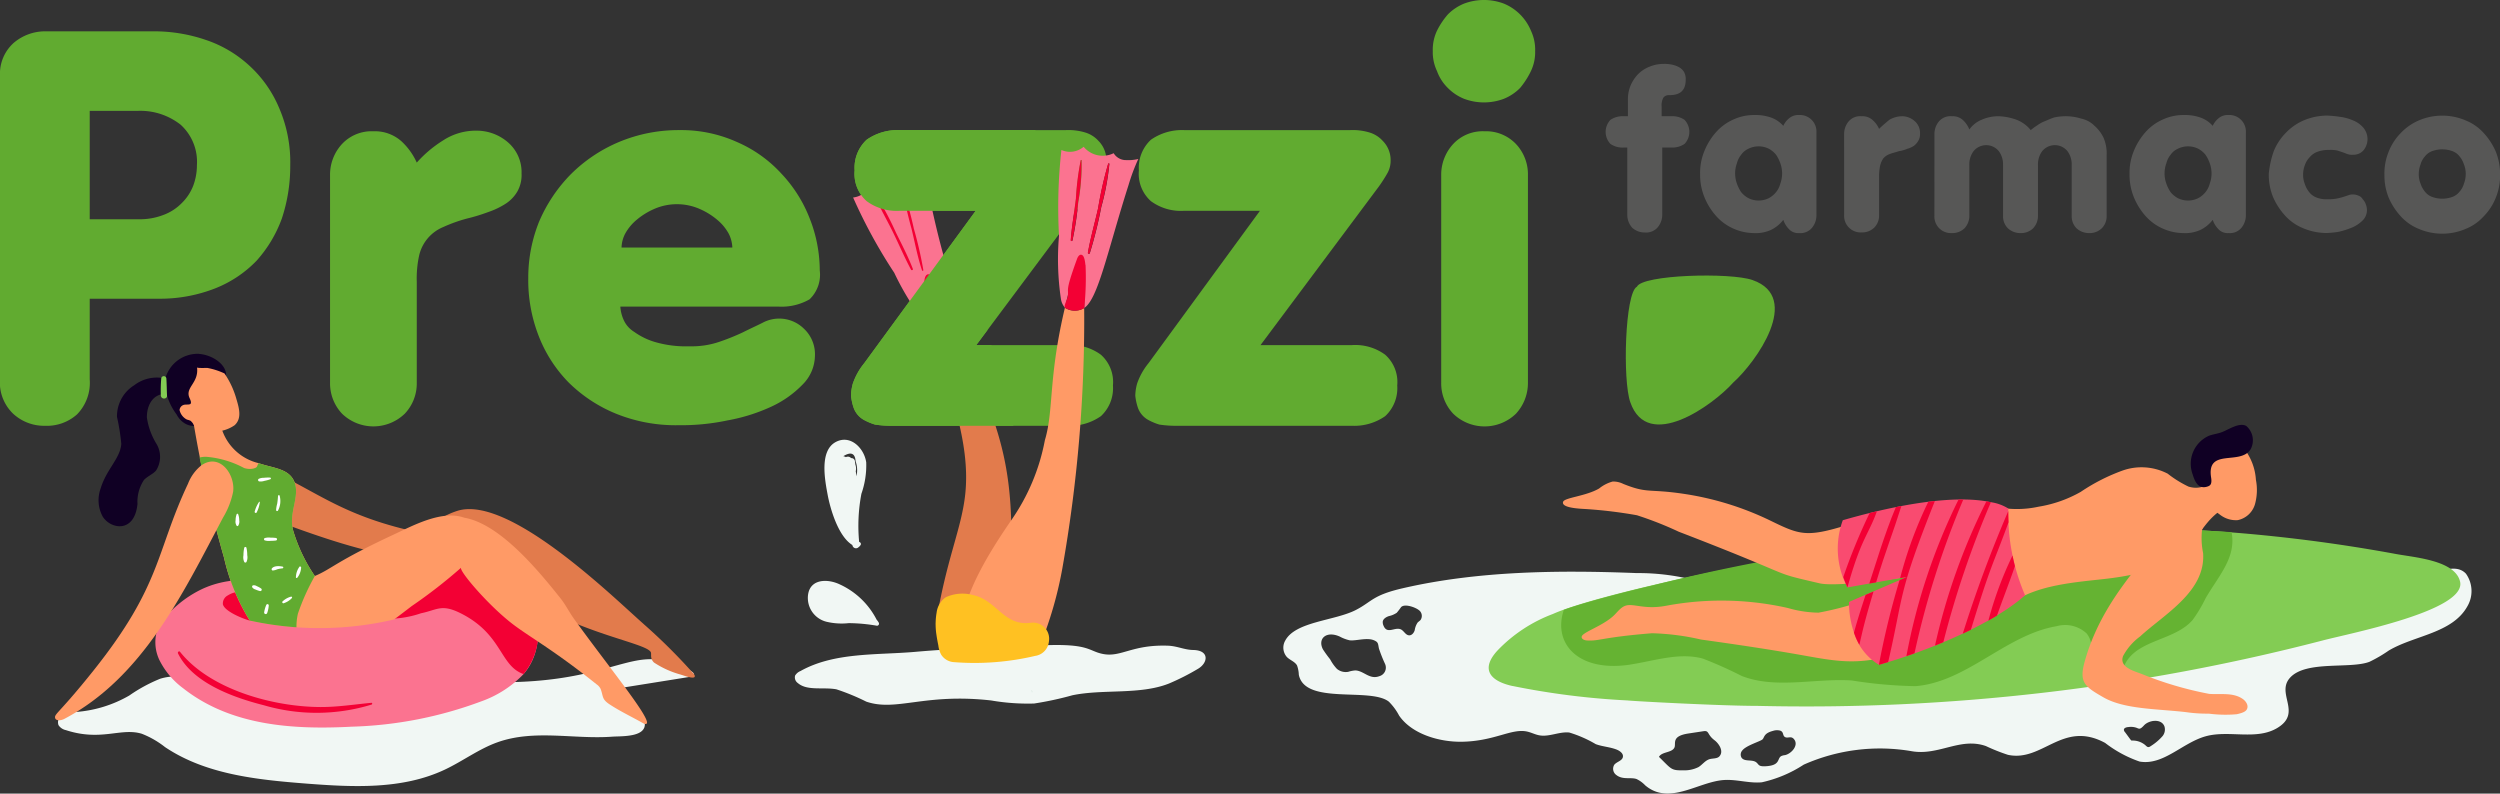
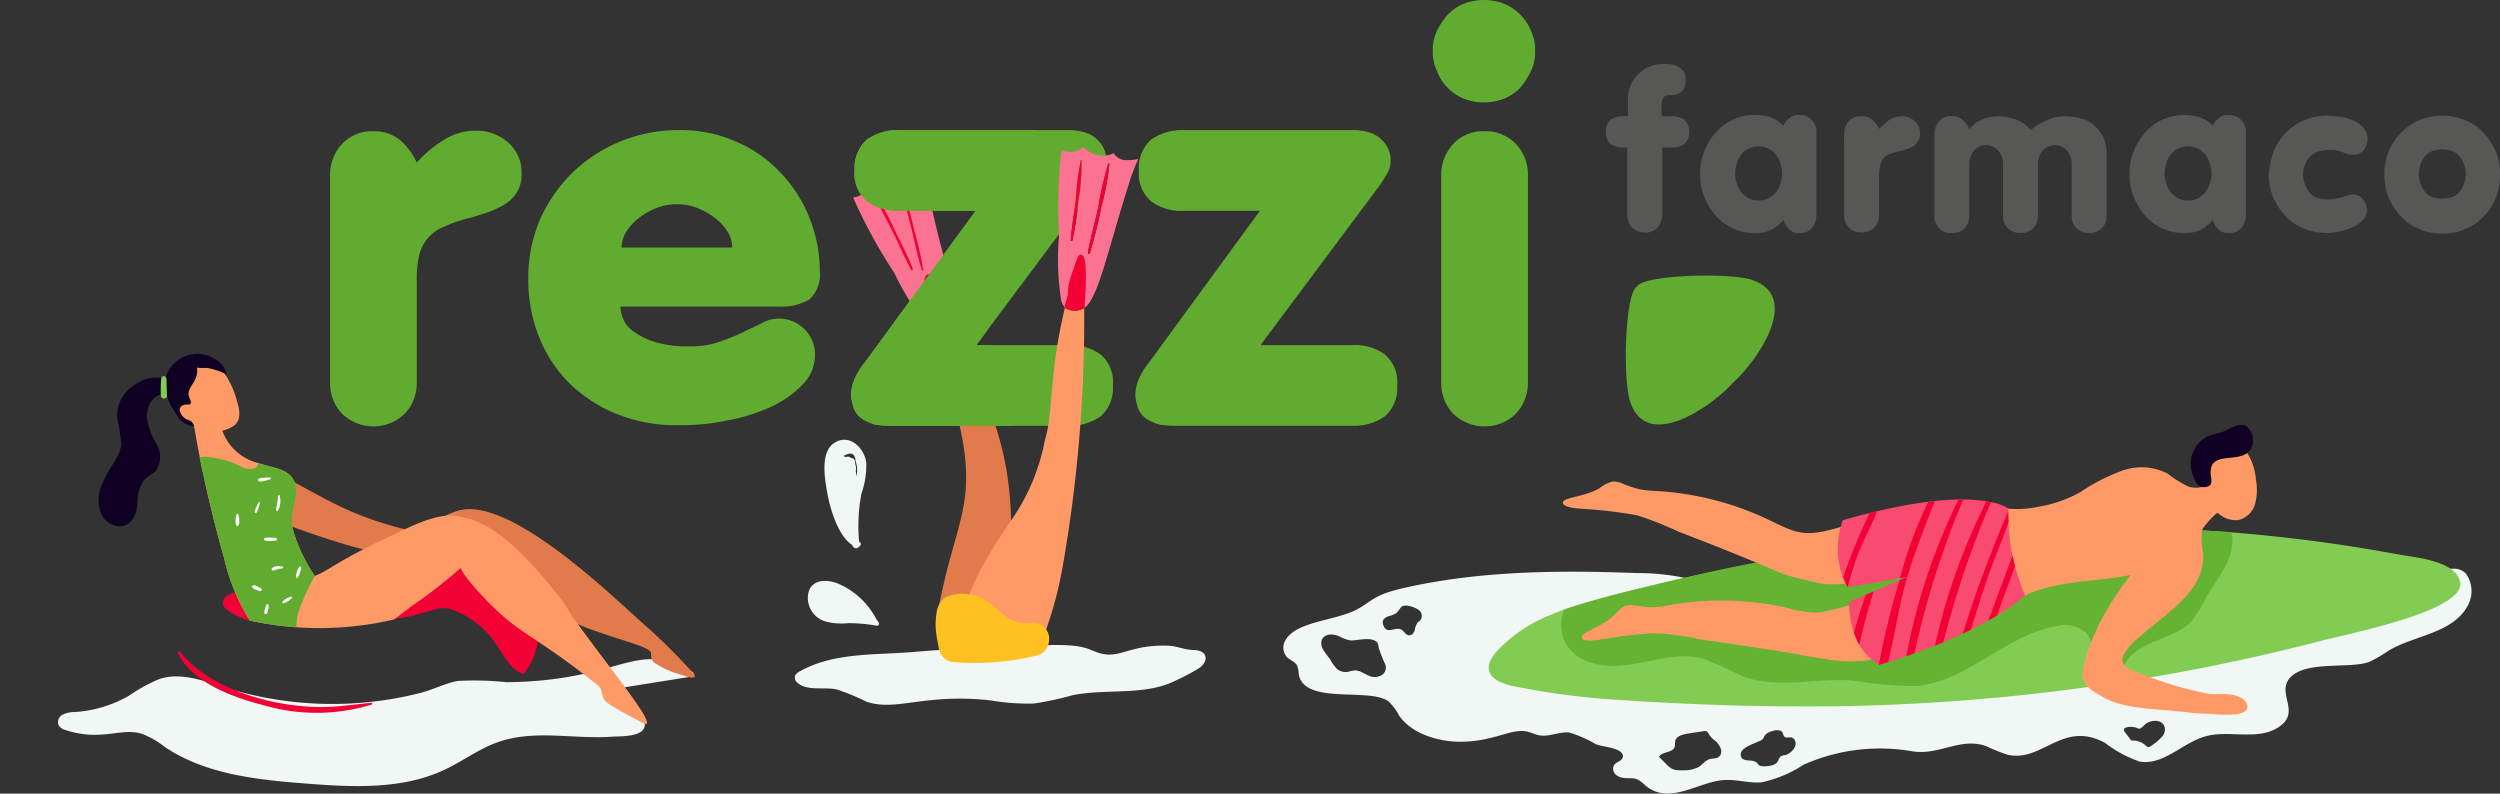
<svg xmlns="http://www.w3.org/2000/svg" id="Logo_prezzifarmaco_estate" data-name="Logo prezzifarmaco estate" width="192.271" height="61.035" viewBox="0 0 192.271 61.035">
  <rect x="0" y="0" width="192.271" height="61.035" fill="#333333" stroke="none" />
  <defs>
    <clipPath id="clip-path">
      <rect id="Rettangolo_5485" data-name="Rettangolo 5485" width="192.271" height="61.035" fill="none" />
    </clipPath>
  </defs>
  <g id="Raggruppa_14902" data-name="Raggruppa 14902" clip-path="url(#clip-path)">
-     <path id="Tracciato_8573" data-name="Tracciato 8573" d="M0,28.811a3.184,3.184,0,0,1,1.065-2.548,3.728,3.728,0,0,1,2.362-.88H11.9a12.24,12.24,0,0,1,3.891.648,9.3,9.3,0,0,1,3.335,1.945,9.207,9.207,0,0,1,2.316,3.242,10.516,10.516,0,0,1,.88,4.493,12.744,12.744,0,0,1-.648,4.076,9.922,9.922,0,0,1-1.945,3.242,9.005,9.005,0,0,1-3.2,2.131,11.586,11.586,0,0,1-4.354.787H6.9v6.207a3.468,3.468,0,0,1-.973,2.687,3.476,3.476,0,0,1-2.455.88A3.511,3.511,0,0,1,1.019,54.8,3.33,3.33,0,0,1,0,52.109ZM6.9,39.835h3.706a5.041,5.041,0,0,0,1.945-.324,3.845,3.845,0,0,0,1.436-.926,3.763,3.763,0,0,0,.88-1.343,4.511,4.511,0,0,0,.278-1.575,3.851,3.851,0,0,0-1.251-3.1A5.008,5.008,0,0,0,10.607,31.5H6.9v8.337" transform="translate(0 -22.974)" fill="#61ab30" />
    <path id="Tracciato_8574" data-name="Tracciato 8574" d="M267.5,109.354a3.478,3.478,0,0,1,.926-2.409,3.107,3.107,0,0,1,2.409-.973,3.057,3.057,0,0,1,2.177.787,5.04,5.04,0,0,1,1.158,1.621,9.3,9.3,0,0,1,2.038-1.714,4.586,4.586,0,0,1,2.594-.741,3.658,3.658,0,0,1,2.362.88,3.024,3.024,0,0,1,1.065,2.409,2.575,2.575,0,0,1-.324,1.39,2.807,2.807,0,0,1-.88.926,6.059,6.059,0,0,1-1.343.648,14.189,14.189,0,0,1-1.668.51,11.54,11.54,0,0,0-1.806.648,3.119,3.119,0,0,0-1.853,2.177,8.246,8.246,0,0,0-.185,2.038v7.782a3.365,3.365,0,0,1-.926,2.362,3.468,3.468,0,0,1-4.817,0,3.4,3.4,0,0,1-.926-2.409V109.354" transform="translate(-242.117 -95.875)" fill="#61ab30" />
    <path id="Tracciato_8575" data-name="Tracciato 8575" d="M435.185,119.01a2.928,2.928,0,0,0,.232.973,2.059,2.059,0,0,0,.834.973,5.288,5.288,0,0,0,1.621.787,8.552,8.552,0,0,0,2.64.324,6.609,6.609,0,0,0,2.223-.324,17.161,17.161,0,0,0,1.853-.741c.556-.278,1.065-.51,1.529-.741a2.71,2.71,0,0,1,3.2.463,2.687,2.687,0,0,1,.834,2.084,3.177,3.177,0,0,1-.926,2.177,8.016,8.016,0,0,1-2.409,1.714,13.8,13.8,0,0,1-3.381,1.065,17.18,17.18,0,0,1-3.752.371,12.235,12.235,0,0,1-4.817-.88,11.181,11.181,0,0,1-3.659-2.409,10.517,10.517,0,0,1-2.316-3.613,11.836,11.836,0,0,1-.787-4.447,11.5,11.5,0,0,1,.834-4.308,11.75,11.75,0,0,1,2.409-3.613,11.616,11.616,0,0,1,3.706-2.5,11.874,11.874,0,0,1,4.678-.926,10.449,10.449,0,0,1,4.447.926,9.988,9.988,0,0,1,3.381,2.409,10.552,10.552,0,0,1,2.177,3.428,10.951,10.951,0,0,1,.787,4.03,2.62,2.62,0,0,1-.787,2.223,4.307,4.307,0,0,1-2.409.556H435.185m8.615-4.539a2.6,2.6,0,0,0-.278-1.065,3.716,3.716,0,0,0-.88-1.065,5.507,5.507,0,0,0-1.343-.834,4.366,4.366,0,0,0-3.52,0,5.5,5.5,0,0,0-1.343.834,3.719,3.719,0,0,0-.88,1.065,2.434,2.434,0,0,0-.278,1.065Z" transform="translate(-387.476 -95.433)" fill="#61ab30" />
    <path id="Tracciato_8576" data-name="Tracciato 8576" d="M929.729,111.644h-5.836a3.884,3.884,0,0,1-2.548-.741,2.81,2.81,0,0,1-.926-2.362,2.934,2.934,0,0,1,.926-2.362,4.164,4.164,0,0,1,2.548-.741h12.784a4.446,4.446,0,0,1,1.482.185,2.242,2.242,0,0,1,1.019.648,2.093,2.093,0,0,1,.6,1.575,1.916,1.916,0,0,1-.232.88,11.285,11.285,0,0,1-.648,1.019l-9.125,12.228h7.041a3.883,3.883,0,0,1,2.548.741,2.81,2.81,0,0,1,.926,2.362,2.934,2.934,0,0,1-.926,2.362,4.163,4.163,0,0,1-2.548.741H923.337a8.553,8.553,0,0,1-1.343-.093,4.5,4.5,0,0,1-.88-.371,1.731,1.731,0,0,1-.787-.973,4.279,4.279,0,0,1-.185-.88,3.739,3.739,0,0,1,.139-.926,5.1,5.1,0,0,1,.88-1.575Z" transform="translate(-832.829 -95.432)" fill="#61ab30" />
    <path id="Tracciato_8577" data-name="Tracciato 8577" d="M1161.606,2.362a5.888,5.888,0,0,1,.834-1.251,3.706,3.706,0,0,1,1.25-.834,4.344,4.344,0,0,1,3.057,0,3.834,3.834,0,0,1,2.084,2.084,3.425,3.425,0,0,1,.324,1.575,3.358,3.358,0,0,1-.324,1.529,6.209,6.209,0,0,1-.834,1.3,3.7,3.7,0,0,1-1.25.834,4.342,4.342,0,0,1-3.057,0,3.7,3.7,0,0,1-1.25-.834,3.473,3.473,0,0,1-.834-1.3,3.355,3.355,0,0,1-.324-1.529,3.422,3.422,0,0,1,.324-1.575m.324,11.117a3.477,3.477,0,0,1,.927-2.409,3.106,3.106,0,0,1,2.408-.973,3.176,3.176,0,0,1,2.409.973,3.4,3.4,0,0,1,.926,2.409V29.413a3.478,3.478,0,0,1-.926,2.409,3.468,3.468,0,0,1-4.817,0,3.4,3.4,0,0,1-.927-2.409Z" transform="translate(-1051.089)" fill="#61ab30" />
    <path id="Tracciato_8578" data-name="Tracciato 8578" d="M699.328,111.644h-5.836a3.883,3.883,0,0,1-2.547-.741,2.81,2.81,0,0,1-.926-2.362,2.934,2.934,0,0,1,.926-2.362,4.163,4.163,0,0,1,2.547-.741h12.784a4.446,4.446,0,0,1,1.482.185,2.243,2.243,0,0,1,1.019.648,2.093,2.093,0,0,1,.6,1.575,1.915,1.915,0,0,1-.232.88,11.234,11.234,0,0,1-.648,1.019l-9.125,12.228h7.04a3.883,3.883,0,0,1,2.548.741,2.81,2.81,0,0,1,.926,2.362,2.934,2.934,0,0,1-.926,2.362,4.163,4.163,0,0,1-2.548.741H692.936a8.552,8.552,0,0,1-1.343-.093,4.5,4.5,0,0,1-.88-.371,1.73,1.73,0,0,1-.787-.973,4.283,4.283,0,0,1-.185-.88,3.741,3.741,0,0,1,.139-.926,5.1,5.1,0,0,1,.88-1.575Z" transform="translate(-624.291 -95.432)" fill="#61ab30" />
    <path id="Tracciato_8579" data-name="Tracciato 8579" d="M1303.092,58.181h-.324a1.665,1.665,0,0,1-1.019-.278,1.344,1.344,0,0,1,0-1.853,1.665,1.665,0,0,1,1.019-.278h.324v-1.2a2.806,2.806,0,0,1,.185-1.112,2.852,2.852,0,0,1,.556-.88,2.474,2.474,0,0,1,.88-.6,2.8,2.8,0,0,1,1.112-.232,2.641,2.641,0,0,1,.6.046,1.96,1.96,0,0,1,.556.185,1.1,1.1,0,0,1,.417.371,1.16,1.16,0,0,1,.139.6c0,.834-.417,1.2-1.25,1.2a.537.537,0,0,0-.463.185,1.2,1.2,0,0,0-.139.695v.741h.741a1.663,1.663,0,0,1,1.019.278,1.343,1.343,0,0,1,0,1.853,1.663,1.663,0,0,1-1.019.278h-.695v5.188a1.493,1.493,0,0,1-.371.973,1.167,1.167,0,0,1-.973.371,1.407,1.407,0,0,1-.973-.371,1.494,1.494,0,0,1-.371-.973V58.181Z" transform="translate(-1177.891 -46.833)" fill="#575756" />
    <path id="Tracciato_8580" data-name="Tracciato 8580" d="M1386.956,100.969a1.5,1.5,0,0,1-.37.973,1.168,1.168,0,0,1-.973.371.955.955,0,0,1-.788-.324,1.854,1.854,0,0,1-.417-.695,2.62,2.62,0,0,1-.973.787,2.827,2.827,0,0,1-1.3.232,3.947,3.947,0,0,1-1.621-.371,3.825,3.825,0,0,1-1.3-.973,4.982,4.982,0,0,1-.88-1.436,4.564,4.564,0,0,1-.324-1.76,4.408,4.408,0,0,1,.324-1.76,4.984,4.984,0,0,1,.88-1.436,3.828,3.828,0,0,1,1.3-.973,3.786,3.786,0,0,1,1.621-.371,3.651,3.651,0,0,1,1.3.185,2.256,2.256,0,0,1,.973.648,1.6,1.6,0,0,1,.417-.556,1.09,1.09,0,0,1,.788-.278,1.272,1.272,0,0,1,1.343,1.343Zm-5.234-5.141a1.363,1.363,0,0,0-.556.463,1.714,1.714,0,0,0-.324.648,2.3,2.3,0,0,0,0,1.575,2.838,2.838,0,0,0,.324.648,1.854,1.854,0,0,0,.556.463,1.766,1.766,0,0,0,1.575,0,1.854,1.854,0,0,0,.556-.463,1.716,1.716,0,0,0,.324-.648,2.3,2.3,0,0,0,0-1.575,2.839,2.839,0,0,0-.324-.648,1.855,1.855,0,0,0-.556-.463,1.766,1.766,0,0,0-1.575,0" transform="translate(-1247.257 -84.387)" fill="#575756" />
    <path id="Tracciato_8581" data-name="Tracciato 8581" d="M1494.681,95.554a1.5,1.5,0,0,1,.371-.973,1.167,1.167,0,0,1,.973-.37,1.153,1.153,0,0,1,.88.324,1.883,1.883,0,0,1,.463.648c.232-.232.51-.463.787-.695a1.983,1.983,0,0,1,1.019-.278,1.471,1.471,0,0,1,.927.37,1.2,1.2,0,0,1,.417.973.989.989,0,0,1-.139.556,1.245,1.245,0,0,1-.324.371,1.711,1.711,0,0,1-.509.232,2.648,2.648,0,0,1-.648.185c-.278.093-.51.139-.741.232a1.183,1.183,0,0,0-.463.324,1.71,1.71,0,0,0-.232.509,3.678,3.678,0,0,0-.093.787v3.1a1.293,1.293,0,0,1-.371.926,1.327,1.327,0,0,1-.973.371,1.272,1.272,0,0,1-1.343-1.343Z" transform="translate(-1352.852 -85.271)" fill="#575756" />
    <path id="Tracciato_8582" data-name="Tracciato 8582" d="M1567.9,95.554a1.5,1.5,0,0,1,.37-.973,1.167,1.167,0,0,1,.973-.37,1.153,1.153,0,0,1,.88.324,2.023,2.023,0,0,1,.463.695,2.132,2.132,0,0,1,.926-.741,3.167,3.167,0,0,1,1.343-.278,4.5,4.5,0,0,1,1.25.232,2.591,2.591,0,0,1,1.2.834,4.846,4.846,0,0,1,.51-.371,2.492,2.492,0,0,1,.6-.324c.231-.093.417-.185.695-.278a4.08,4.08,0,0,1,.787-.093,3.993,3.993,0,0,1,1.3.185,2,2,0,0,1,1.019.556,2.864,2.864,0,0,1,.695.926,3.031,3.031,0,0,1,.232,1.343V101.9a1.294,1.294,0,0,1-.371.926,1.327,1.327,0,0,1-.973.371,1.407,1.407,0,0,1-.973-.371,1.294,1.294,0,0,1-.37-.926V97.963a1.71,1.71,0,0,0-.324-1.065,1.253,1.253,0,0,0-1.946,0,1.71,1.71,0,0,0-.324,1.065V101.9a1.377,1.377,0,0,1-.37.926,1.327,1.327,0,0,1-.973.371,1.407,1.407,0,0,1-.973-.371,1.293,1.293,0,0,1-.37-.926V97.963a1.711,1.711,0,0,0-.324-1.065,1.253,1.253,0,0,0-1.945,0,1.71,1.71,0,0,0-.324,1.065V101.9a1.377,1.377,0,0,1-.37.926,1.327,1.327,0,0,1-.973.371,1.272,1.272,0,0,1-1.343-1.343Z" transform="translate(-1419.125 -85.271)" fill="#575756" />
    <path id="Tracciato_8583" data-name="Tracciato 8583" d="M1735,100.969a1.5,1.5,0,0,1-.371.973,1.167,1.167,0,0,1-.973.371.954.954,0,0,1-.788-.324,1.851,1.851,0,0,1-.417-.695,2.619,2.619,0,0,1-.973.787,2.827,2.827,0,0,1-1.3.232,3.949,3.949,0,0,1-1.621-.371,3.825,3.825,0,0,1-1.3-.973,4.986,4.986,0,0,1-.88-1.436,4.564,4.564,0,0,1-.324-1.76,4.408,4.408,0,0,1,.324-1.76,4.988,4.988,0,0,1,.88-1.436,3.828,3.828,0,0,1,1.3-.973,3.786,3.786,0,0,1,1.621-.371,3.65,3.65,0,0,1,1.3.185,2.255,2.255,0,0,1,.973.648,1.6,1.6,0,0,1,.417-.556,1.09,1.09,0,0,1,.788-.278A1.272,1.272,0,0,1,1735,94.577Zm-5.234-5.141a1.361,1.361,0,0,0-.556.463,1.71,1.71,0,0,0-.324.648,2.3,2.3,0,0,0,0,1.575,2.838,2.838,0,0,0,.324.648,1.851,1.851,0,0,0,.556.463,1.765,1.765,0,0,0,1.575,0,1.855,1.855,0,0,0,.556-.463,1.72,1.72,0,0,0,.324-.648,2.3,2.3,0,0,0,0-1.575,2.859,2.859,0,0,0-.324-.648,1.856,1.856,0,0,0-.556-.463,1.765,1.765,0,0,0-1.575,0" transform="translate(-1562.274 -84.387)" fill="#575756" />
    <path id="Tracciato_8584" data-name="Tracciato 8584" d="M1839.189,96.5a4.256,4.256,0,0,1,.927-1.436,4.182,4.182,0,0,1,1.389-.973,4.664,4.664,0,0,1,1.807-.371,8.495,8.495,0,0,1,.973.093,3.68,3.68,0,0,1,1.019.278,2.013,2.013,0,0,1,.787.556,1.357,1.357,0,0,1,0,1.76,1.016,1.016,0,0,1-.787.324,1.029,1.029,0,0,1-.417-.046c-.139-.046-.232-.093-.37-.139l-.417-.139a2.65,2.65,0,0,0-.648-.046,2.507,2.507,0,0,0-.88.139,1.409,1.409,0,0,0-.6.417,1.633,1.633,0,0,0-.371.6,2.1,2.1,0,0,0-.139.741,1.917,1.917,0,0,0,.139.741,1.847,1.847,0,0,0,.324.6,1.266,1.266,0,0,0,.556.417,2,2,0,0,0,.788.139,3.742,3.742,0,0,0,.741-.046,4.781,4.781,0,0,0,.556-.139l.417-.139a.9.9,0,0,1,.324-.046,1.106,1.106,0,0,1,.417.093.624.624,0,0,1,.324.278,1.008,1.008,0,0,1,.231.371,1.351,1.351,0,0,1,.093.417,1.117,1.117,0,0,1-.324.834,2.634,2.634,0,0,1-.834.556,6.552,6.552,0,0,1-1.019.324,7.779,7.779,0,0,1-.926.093,4.663,4.663,0,0,1-1.807-.371,3.764,3.764,0,0,1-1.39-.973,5.1,5.1,0,0,1-.926-1.436,4.563,4.563,0,0,1-.324-1.76,7.055,7.055,0,0,1,.37-1.714" transform="translate(-1664.334 -84.83)" fill="#575756" />
    <path id="Tracciato_8585" data-name="Tracciato 8585" d="M1938.8,94.094a3.766,3.766,0,0,1,1.389.973,5.1,5.1,0,0,1,.927,1.436,4.569,4.569,0,0,1,.324,1.76,4.413,4.413,0,0,1-.324,1.76,4.26,4.26,0,0,1-.927,1.436,3.766,3.766,0,0,1-1.389.973,4.589,4.589,0,0,1-3.613,0,3.766,3.766,0,0,1-1.39-.973,5.113,5.113,0,0,1-.927-1.436,4.568,4.568,0,0,1-.324-1.76,4.413,4.413,0,0,1,.324-1.76,4.263,4.263,0,0,1,.927-1.436,4.191,4.191,0,0,1,1.39-.973,4.589,4.589,0,0,1,3.613,0m-2.594,2.362a1.264,1.264,0,0,0-.556.417,1.527,1.527,0,0,0-.324.6,2.1,2.1,0,0,0-.139.741,1.917,1.917,0,0,0,.139.741,1.852,1.852,0,0,0,.324.6,1.264,1.264,0,0,0,.556.417,2.3,2.3,0,0,0,1.575,0,1.265,1.265,0,0,0,.556-.417,1.529,1.529,0,0,0,.324-.6,2.1,2.1,0,0,0,.139-.741,1.922,1.922,0,0,0-.139-.741,1.852,1.852,0,0,0-.324-.6,1.265,1.265,0,0,0-.556-.417,2.3,2.3,0,0,0-1.575,0" transform="translate(-1749.164 -84.83)" fill="#575756" />
    <path id="Tracciato_8586" data-name="Tracciato 8586" d="M1327.475,223.665c-1.714-.6-8.476-.417-8.893.51-.926.463-1.112,7.226-.509,8.893,1.343,3.845,6.346.232,7.92-1.528,1.714-1.529,5.327-6.531,1.482-7.874" transform="translate(-1192.686 -202.126)" fill="#61ab30" />
    <path id="Tracciato_8587" data-name="Tracciato 8587" d="M81.406,536.085a23.651,23.651,0,0,0-3.772-.1c-.955.174-1.926.682-2.883.926a27.57,27.57,0,0,1-15-.413c-1.632-.514-3.365-1.187-5-.683a12.009,12.009,0,0,0-2.379,1.291,9.613,9.613,0,0,1-4.153,1.269,2.239,2.239,0,0,0-.952.19.667.667,0,0,0-.34.819.9.9,0,0,0,.568.384c2.724.887,4.211-.208,5.83.276a6.973,6.973,0,0,1,1.8,1.032c3.13,2.1,7.059,2.506,10.814,2.8,3.618.281,7.422.478,10.7-1.071,1.38-.651,2.621-1.595,4.06-2.106,2.838-1.008,5.875-.212,8.8-.427.621-.046,2.179.041,2.475-.688.386-.952-1.7-1.948-1.676-3.082l5.21-.833c.3-.048.387-.228.132-.4a5.717,5.717,0,0,0-3.466-.948c-2.171.121-4.729,1.7-10.767,1.761" transform="translate(-42.428 -483.615)" fill="#f1f7f4" />
    <path id="Tracciato_8588" data-name="Tracciato 8588" d="M174.3,373.792a6.238,6.238,0,0,0,1.895.951c6.2,2.283,12.808,5.022,19.43,3.357.273-.069.617-.315.46-.548-.171-.254-.584-.043-4.593-.713-8.334-1.392-9.645-3.566-15.037-5.835a3.344,3.344,0,0,0-1.734-.362c-1.7.243-1.432,2.307-.421,3.151" transform="translate(-157.028 -335.454)" fill="#e27b4c" />
-     <path id="Tracciato_8589" data-name="Tracciato 8589" d="M126.251,453.887a6.051,6.051,0,0,0,1.811,2.128c3.636,2.86,8.374,3.193,12.956,2.948a30.924,30.924,0,0,0,9.953-1.944,8.385,8.385,0,0,0,3.262-2.1c2.085-2.405,1.056-6.52-1.391-8.317a6.975,6.975,0,0,0-5.659-1.08c-2.677.625-4.952,2.683-7.7,2.84-2.434.137-6.463-1.669-10.037.045a8.628,8.628,0,0,0-3.25,2.758,3.176,3.176,0,0,0,.054,2.722" transform="translate(-113.967 -403.075)" fill="#fb7390" />
    <path id="Tracciato_8590" data-name="Tracciato 8590" d="M305.106,456a7.661,7.661,0,0,0,3.066-.4c1.25-.254,1.566-.743,3.048,0,3.232,1.616,3,4.042,4.838,4.678a5.117,5.117,0,0,0,.99-4.448c-.172-.184-.356-.362-.54-.54-3.181-3.069-3.418-3.359-4-3.676a3.291,3.291,0,0,0-4,.878,8.75,8.75,0,0,1-1.756,1.847c-.646.368-1.512.438-1.941,1.047-.22.318-.08.528.3.61" transform="translate(-275.792 -408.435)" fill="#f30034" />
    <path id="Tracciato_8591" data-name="Tracciato 8591" d="M180.547,480.527a.7.7,0,0,1,.386-.685c1.249-.787,3.1.228,3.226,1.091a.531.531,0,0,1-.265.562,1.066,1.066,0,0,1-.424.048c-.488.009-.356.363-.852.239s-1.948-.706-2.071-1.255" transform="translate(-163.405 -434.054)" fill="#f30034" />
    <path id="Tracciato_8592" data-name="Tracciato 8592" d="M366.343,421.509a44,44,0,0,1,3.832,3.81c.065.073.131.188.062.258-.143.144-.879-.144-1.119-.21a7.054,7.054,0,0,1-1.994-.912c-.329-.315-.17-.668-.244-.8-.54-.958-9.111-1.825-13.67-7.836-.369-.487-2.948-.713-3.137-1.3s.574-1.283,1.907-1.72c3.976-1.3,12.123,6.746,14.363,8.707" transform="translate(-316.829 -373.503)" fill="#e27b4c" />
    <path id="Tracciato_8593" data-name="Tracciato 8593" d="M87.657,286.716a2.585,2.585,0,0,0-2.592,1.9,2.863,2.863,0,0,0-2.385.513,2.805,2.805,0,0,0-1.33,2.444,15.976,15.976,0,0,1,.331,2.069c-.085,1.132-1.138,1.936-1.594,3.443a2.628,2.628,0,0,0,.17,2.16c.62.966,2.44,1.278,2.669-.981a3.026,3.026,0,0,1,.5-1.849c.269-.285.665-.426.925-.719a1.944,1.944,0,0,0,.036-2.054,5.337,5.337,0,0,1-.738-2.026c-.013-1,.514-1.873,1.511-1.815a4.707,4.707,0,0,0,.771,1.575c.467.9,1.412,1.057,1.765.715.316-.305.1-.824.068-1.262a1.378,1.378,0,0,1,.842-1.336c.272-.108.6-.138.792-.355,1.006-1.116-.393-2.312-1.745-2.417" transform="translate(-72.352 -259.504)" fill="#100024" />
    <path id="Tracciato_8594" data-name="Tracciato 8594" d="M149.9,300.263a6.666,6.666,0,0,0-.932-2.023,5.451,5.451,0,0,0-1.324-.426c-.072,0-.774.029-.787-.039.147,1.189-.9,1.518-.6,2.3.044.116.2.377.1.5-.076.092-.392.034-.53.085a.453.453,0,0,0-.314.391,1.073,1.073,0,0,0,.5.7c.107.07.253.069.357.141a1.075,1.075,0,0,1,.259.347,2.765,2.765,0,0,0,3.116-.015c.573-.517.348-1.3.157-1.961" transform="translate(-131.703 -269.519)" fill="#ff9a66" />
    <path id="Tracciato_8595" data-name="Tracciato 8595" d="M156.8,335.1a94.434,94.434,0,0,0,2.351,10.418,15.659,15.659,0,0,0,1.983,4.844,25.148,25.148,0,0,0,11.1-.088c.453-.335.9-.679,1.34-1.017a38.976,38.976,0,0,0,3.815-2.964c-.2.2,2.04,2.85,3.926,4.307,1.284.994,3.2,2.023,6.491,4.663a.9.9,0,0,1,.317.365c.208.573.082.76.64,1.147.857.57,1.747.981,2.644,1.491.088.048.229.085.269-.009.222-.505-3.141-4.6-5.61-8.04-.374-.519-.631-1.065-1.038-1.575-1.733-2.179-4.678-5.731-7.4-6.193-1.684-.607-3.89.579-5.33,1.252-4.594,2.139-4.812,2.662-6.16,3.232a12.643,12.643,0,0,1-1.648-3.434c-.418-1.388.531-2.651.078-3.8-.415-1.045-1.651-1.057-2.755-1.446a3.938,3.938,0,0,1-2.876-2.77.1.1,0,0,0-.06-.057,1.612,1.612,0,0,0-.293-.595c-.51-.595-1.548-.724-1.66.193-.057-.024-.13,0-.124.075" transform="translate(-141.925 -302.633)" fill="#ff9a66" />
    <path id="Tracciato_8596" data-name="Tracciato 8596" d="M130.276,304.771a.2.2,0,0,1,.392,0c.029.449.032.9.051,1.348.011.277-.454.3-.476-.025a10.6,10.6,0,0,1,.034-1.323" transform="translate(-117.874 -275.681)" fill="#83cc54" />
    <path id="Tracciato_8597" data-name="Tracciato 8597" d="M161.738,370.318c.478,2.213,1.22,5.434,1.883,7.693a15.657,15.657,0,0,0,1.983,4.844,24.737,24.737,0,0,0,3.588.516,4.419,4.419,0,0,1,.112-1.053,17.046,17.046,0,0,1,1.3-2.891,12.644,12.644,0,0,1-1.648-3.434c-.418-1.388.531-2.651.078-3.8-.415-1.045-1.651-1.057-2.755-1.446a.116.116,0,0,1-.015.027c-.145.238-.033.293-.4.392a1.379,1.379,0,0,1-.7-.045,7.436,7.436,0,0,0-2.882-.86,1.878,1.878,0,0,0-.552.057" transform="translate(-146.391 -335.127)" fill="#61ab30" />
-     <path id="Tracciato_8598" data-name="Tracciato 8598" d="M58.294,376.417a6.239,6.239,0,0,1-.774,1.974c-3.087,5.843-6.171,12.3-12.21,15.482-.249.131-.669.178-.709-.1-.043-.3.4-.42,2.94-3.6,5.269-6.6,4.791-9.1,7.286-14.39a3.342,3.342,0,0,1,1.048-1.428c1.424-.952,2.607.759,2.419,2.063" transform="translate(-40.367 -338.582)" fill="#ff9a66" />
    <path id="Tracciato_8599" data-name="Tracciato 8599" d="M144.312,527.969c2.3,2.89,7.129,4.232,10.8,4.247,1.322.005,2.6-.2,3.915-.325.083-.008.087.111.018.137a14.435,14.435,0,0,1-8.278.053c-2.31-.585-5.479-1.7-6.611-3.99-.047-.1.082-.216.157-.122" transform="translate(-130.467 -477.839)" fill="#f30034" />
    <path id="Tracciato_8600" data-name="Tracciato 8600" d="M240.044,459.166c.044-.083.161-.023.144.061a1.38,1.38,0,0,1-.3.771c-.03.027-.093.021-.1-.026a1.4,1.4,0,0,1,.255-.8" transform="translate(-217.029 -415.56)" fill="#fff" />
    <path id="Tracciato_8601" data-name="Tracciato 8601" d="M228.8,483.926a1.479,1.479,0,0,1,.66-.378c.061-.025.115.071.065.112a1.477,1.477,0,0,1-.646.4.092.092,0,0,1-.079-.138" transform="translate(-207.08 -437.66)" fill="#fff" />
    <path id="Tracciato_8602" data-name="Tracciato 8602" d="M220.132,459.044c.171-.217.591-.191.83-.136.078.018.054.126-.018.132a2.071,2.071,0,0,0-.4.073,1.129,1.129,0,0,1-.344.093.1.1,0,0,1-.067-.161" transform="translate(-199.222 -415.328)" fill="#fff" />
    <path id="Tracciato_8603" data-name="Tracciato 8603" d="M214.348,435.709a1.025,1.025,0,0,1,.4-.024,2.952,2.952,0,0,1,.4.023.1.1,0,0,1,0,.2,2.982,2.982,0,0,1-.4.023,1.023,1.023,0,0,1-.4-.024.1.1,0,0,1,0-.2" transform="translate(-193.943 -394.336)" fill="#fff" />
    <path id="Tracciato_8604" data-name="Tracciato 8604" d="M223.9,401.98a5.929,5.929,0,0,0,.063-.6c.006-.068.111-.094.127-.017a1.561,1.561,0,0,1-.129,1.143.079.079,0,0,1-.145-.039,2.3,2.3,0,0,1,.084-.488" transform="translate(-202.582 -363.236)" fill="#fff" />
    <path id="Tracciato_8605" data-name="Tracciato 8605" d="M206.717,406.666a.031.031,0,0,1,.056.024,2.287,2.287,0,0,1-.248.8.088.088,0,0,1-.149-.062,2.347,2.347,0,0,1,.341-.759" transform="translate(-186.793 -368.064)" fill="#fff" />
    <path id="Tracciato_8606" data-name="Tracciato 8606" d="M209.241,387.129a.9.9,0,0,1,.4-.079,2.933,2.933,0,0,1,.471-.015.065.065,0,0,1,.017.127,2.972,2.972,0,0,1-.456.125.9.9,0,0,1-.406.04.11.11,0,0,1-.026-.2" transform="translate(-189.339 -350.304)" fill="#fff" />
    <path id="Tracciato_8607" data-name="Tracciato 8607" d="M190.918,416.864a1.286,1.286,0,0,1,.085-.47.063.063,0,0,1,.108,0,1.285,1.285,0,0,1,.085.47.582.582,0,0,1-.085.43.077.077,0,0,1-.108,0,.579.579,0,0,1-.085-.43" transform="translate(-172.798 -376.854)" fill="#fff" />
-     <path id="Tracciato_8608" data-name="Tracciato 8608" d="M197.224,443.944a2.5,2.5,0,0,1,.062-.572.088.088,0,0,1,.168,0,2.493,2.493,0,0,1,.062.572.842.842,0,0,1-.06.52.1.1,0,0,1-.171,0,.843.843,0,0,1-.06-.52" transform="translate(-178.5 -401.245)" fill="#fff" />
    <path id="Tracciato_8609" data-name="Tracciato 8609" d="M204.39,474.33a.4.4,0,0,1,.284.063,1.839,1.839,0,0,1,.33.178.11.11,0,0,1-.085.2,1.809,1.809,0,0,1-.342-.119.422.422,0,0,1-.249-.168.106.106,0,0,1,.063-.154" transform="translate(-184.927 -429.314)" fill="#fff" />
    <path id="Tracciato_8610" data-name="Tracciato 8610" d="M214.277,489.66a.1.1,0,0,1,.183.049,2.189,2.189,0,0,1-.12.584.12.12,0,0,1-.232-.064,2.18,2.18,0,0,1,.169-.569" transform="translate(-193.789 -443.153)" fill="#fff" />
    <path id="Tracciato_8611" data-name="Tracciato 8611" d="M1040.272,466.478c.759-1.519,3.85-1.548,5.484-2.409,1.228-.644,1.254-1.12,3.594-1.659,5.8-1.337,12.02-1.395,17.958-1.161a17.375,17.375,0,0,1,4.863.655c1.914.64,3.521,1.925,5.406,2.638a19.609,19.609,0,0,0,7.548.747,124.445,124.445,0,0,0,12.531-.817c4.441-.593,8.835-1.669,13.318-1.736,3.786-.055,7.6.608,11.338.025,2.142-.331,4.155-1.131,6.271-1.569.876-.179,1.874-.585,2.517.107a2.31,2.31,0,0,1,.11,2.5c-1.155,2.09-4.091,2.237-6.056,3.412a10.616,10.616,0,0,1-1.479.862c-1.495.57-4.887-.126-6.108,1.225-1.1,1.223.944,2.677-.946,3.843-1.618,1-3.722.164-5.524.655s-3.264,2.269-5.1,1.948a9.277,9.277,0,0,1-2.648-1.432c-3.272-1.775-4.805,1.492-7.479.914a14.566,14.566,0,0,1-1.691-.673c-1.971-.695-3.612.747-5.681.4a14.431,14.431,0,0,0-8.331,1.029,9.687,9.687,0,0,1-3.222,1.357c-.983.095-1.969-.249-2.954-.172-1.968.153-4.178,1.966-6.014.409a2.244,2.244,0,0,0-.671-.489c-.441-.152-1.05.076-1.54-.3a.588.588,0,0,1-.171-.794c.181-.232.582-.294.658-.573s-.214-.493-.481-.6c-.515-.2-1.086-.224-1.6-.415a9.289,9.289,0,0,0-2.031-.893c-.774-.087-1.547.355-2.312.214-.318-.059-.608-.215-.923-.286-1.206-.274-2.49.732-5.009.78-1.726.033-3.863-.573-4.849-2.012a4.429,4.429,0,0,0-.784-1.066c-1.413-1.133-6.457.276-6.929-2.075a2.377,2.377,0,0,0-.136-.712c-.163-.294-.543-.408-.784-.653a1.089,1.089,0,0,1-.139-1.235m64.594,7.007c.437.587.442.624.516.657a1.5,1.5,0,0,1,1.049.349c.166.163.239.209.433.067a4.056,4.056,0,0,0,.9-.765.808.808,0,0,0,.141-.742c-.241-.63-1.2-.483-1.57-.08-.306.332-.36.277-.585.184a1.337,1.337,0,0,0-.606-.055c-.155.01-.354.062-.359.212a.319.319,0,0,0,.076.172m-29.459,2c.251.3.813.087,1.117.336.2.165.148.305.624.3,1.266-.042.949-.584,1.285-.782a.832.832,0,0,1,.28-.075c.5-.095,1.13-.787.679-1.26-.22-.232-.451-.012-.666-.134-.2-.112-.076-.384-.364-.491a.957.957,0,0,0-.548.015c-.721.185-.659.49-.81.65s-1.27.466-1.568.867a.472.472,0,0,0-.029.578m-4.548.939a2.39,2.39,0,0,0,1.216-.247c.3-.184.509-.506.849-.608.259-.075.587-.025.763-.222.359-.406-.065-.994-.372-1.228-.61-.457-.387-.774-.865-.7l-1.167.177c-1.3.2-.934.748-1.049,1.054-.168.441-.973.324-1.2.742.952.928.92,1.05,1.825,1.034m-21.691-10.847c.252.11.372.451.648.466.22.01.375-.2.435-.4a1.39,1.39,0,0,1,.223-.583c.068-.072.16-.125.225-.2a.554.554,0,0,0-.147-.77c-.27-.207-1.083-.506-1.355-.212a5.012,5.012,0,0,1-.328.428,1.742,1.742,0,0,1-.611.259c-.212.072-.433.209-.467.421a.659.659,0,0,0,.066.329c.28.665.865.071,1.311.264m-5.977,1.542a9.224,9.224,0,0,0,.553.765,3.305,3.305,0,0,0,.522.735,1.064,1.064,0,0,0,.876.227,2.288,2.288,0,0,1,.556-.107c.65.04,1.08.72,1.822.446a.684.684,0,0,0,.453-.934,11.59,11.59,0,0,1-.474-1.191c-.079-.359-.024-.5-.412-.65-.543-.213-1.387.076-1.845.012a2.994,2.994,0,0,1-.766-.291c-1.038-.46-1.71.173-1.284.989" transform="translate(-941.445 -417.174)" fill="#f1f7f4" />
    <path id="Tracciato_8612" data-name="Tracciato 8612" d="M1208.441,439.854a58.969,58.969,0,0,0,8.84,1.113c.354.051,7.188.42,10.025.42a157.973,157.973,0,0,0,43.445-5.031c2.043-.541,11.111-2.294,10.568-4.535-.4-1.661-3.57-1.85-5.045-2.137a122.739,122.739,0,0,0-37.207-1.093c-8.772.9-23.94,4.118-27.513,5.726a11.454,11.454,0,0,0-4.254,2.8c-1.269,1.366-.714,2.328,1.141,2.741" transform="translate(-1092.12 -387.098)" fill="#83cc54" />
    <path id="Tracciato_8613" data-name="Tracciato 8613" d="M1270.618,438.306c1.87-.284,3.776-.957,5.6-.459a31.914,31.914,0,0,1,3,1.341c2.652,1.018,5.621.153,8.453.34a34.274,34.274,0,0,0,4.9.437c3.948-.32,6.942-3.948,10.846-4.61a2.427,2.427,0,0,1,2.307.551c.5.6.412,1.475.548,2.243s.832,1.619,1.552,1.319c.493-.2.646-.807.9-1.277,1-1.822,3.8-1.739,5.159-3.317a11,11,0,0,0,1-1.675c1.04-1.786,2.365-3.13,1.995-5.078a145.569,145.569,0,0,0-44.653,4.129c-1.161.261-5.039,1.234-6.7,1.845-.87,2.558,1.07,4.824,5.1,4.213" transform="translate(-1145.251 -387.194)" fill="#65b332" />
    <path id="Tracciato_8614" data-name="Tracciato 8614" d="M1693.983,420.879a3.534,3.534,0,0,1,.769-.916c.948-.726,2.3-.29,2.377.194a.833.833,0,0,1-.052.332,5.685,5.685,0,0,0,.078,1.813c.206,2.957-2.964,4.681-4.842,6.408a4.487,4.487,0,0,0-1.312,1.507c-.323.866.836,1.149,1.438,1.383a27.169,27.169,0,0,0,5.185,1.529c.858.065,1.847-.131,2.592.4.242.172.475.521.285.818-.136.214-.536.293-.76.348a10.047,10.047,0,0,1-2.153-.046,11.154,11.154,0,0,1-1.754-.116c-2.213-.259-4.73-.209-6.344-1.137-1.446-.831-1.893-1.14-1.438-2.77,1.31-4.7,4.564-7.643,5.933-9.747" transform="translate(-1527.717 -379.764)" fill="#ff9a66" />
    <path id="Tracciato_8615" data-name="Tracciato 8615" d="M1272.407,392.844a26.71,26.71,0,0,1,3.2,1.261c9.638,3.709,6.712,3.009,10.833,3.969,1.844.429,11.175-1.082,13.686-1.8.361-.1,1.035-3.1.77-3.448a3.176,3.176,0,0,0-2.5-.926,30.094,30.094,0,0,0-9.868,1.7c-3.107.963-3.635.742-5.869-.347a23.032,23.032,0,0,0-6.672-2.062c-2.722-.407-2.75,0-4.643-.763a1.744,1.744,0,0,0-.809-.183,2.809,2.809,0,0,0-1.048.535c-1.024.6-2.66.695-2.772,1.027-.161.477,1.306.53,1.8.558a35.21,35.21,0,0,1,3.9.478" transform="translate(-1146.5 -353.212)" fill="#ff9a66" />
    <path id="Tracciato_8616" data-name="Tracciato 8616" d="M1291.145,447.28c2.655.369,5.306.761,7.945,1.233,3.159.565,4.726.842,9.11-.782a51.483,51.483,0,0,0,7.046-3.4,8.251,8.251,0,0,0,1.415-1.316c.518-.671-.117-.866-.452-1.645-.522-1.213-1.271-1.827-3.377-1.413-3.291.648-3.694,1.541-6.589,3.236a23.041,23.041,0,0,1-6.071,2.018,8.874,8.874,0,0,1-2.358-.359,23.131,23.131,0,0,0-9.377-.169c-1.677.315-2.5-.216-3.114-.005-.375.128-.611.487-.9.759-.862.814-2.432,1.281-2.466,1.63-.017.182.217.27.4.282.942.065,1.14-.242,5-.555a18.767,18.767,0,0,1,3.79.487" transform="translate(-1160.314 -398.092)" fill="#ff9a66" />
    <path id="Tracciato_8617" data-name="Tracciato 8617" d="M1785.372,368.221c.033-.215.182-.381.215-.606.337-2.336,1.72-1.223,3.1-1.874a4.311,4.311,0,0,1,.762,2.194,4.1,4.1,0,0,1-.072,1.881,1.75,1.75,0,0,1-1.325,1.223,1.989,1.989,0,0,1-1.372-.423,3.685,3.685,0,0,1-1.066-1.162c-.056-.166-.073-.342-.14-.512a1.57,1.57,0,0,1-.1-.722" transform="translate(-1615.951 -331.036)" fill="#ff9a66" />
    <path id="Tracciato_8618" data-name="Tracciato 8618" d="M1628.779,380.283a8.474,8.474,0,0,1-1.578-.984,4.374,4.374,0,0,0-3.487-.234,14.694,14.694,0,0,0-3.2,1.633,9.666,9.666,0,0,1-3.237,1.14,7.829,7.829,0,0,1-3.385-.009,6.2,6.2,0,0,0,.019,3.839,10.432,10.432,0,0,0,1.5,3.439c1.924-1.26,4.684-1.456,6.969-1.714,7.094-.8,6.488-3.4,8.673-5.107a10.946,10.946,0,0,0,1.223-.919c.551-.571,1.02-2.593-.347-2.136-1.115.373-1.811,1.487-3.159,1.052" transform="translate(-1460.487 -342.87)" fill="#ff9a66" />
    <path id="Tracciato_8619" data-name="Tracciato 8619" d="M1780.384,346.273a1.452,1.452,0,0,0-.338-1.8c-.572-.294-1.375.312-1.926.5-.315.109-.651.147-.962.268a2.355,2.355,0,0,0-1.235,2.947c.163.533.41,1.145,1.082.967.28-.074.424-.19.342-.71-.365-2.307,2.258-.909,3.038-2.177" transform="translate(-1607.294 -311.717)" fill="#100024" />
    <path id="Tracciato_8620" data-name="Tracciato 8620" d="M1490.235,411.641l1.686-.3c1.371-.243,1.628-.284,2.905-.511-.888.384-2.289.985-4.472,1.926a7.286,7.286,0,0,0,.387,2.366,4.377,4.377,0,0,0,1.914,2.467c3.3-.914,8.545-2.957,11.243-5.344a15.824,15.824,0,0,1-1.289-6.673,3.463,3.463,0,0,0-1.341-.487c-3.161-.686-8.178.458-11.389,1.387a6.354,6.354,0,0,0,.357,5.164" transform="translate(-1348.153 -366.462)" fill="#f94b70" />
-     <path id="Tracciato_8621" data-name="Tracciato 8621" d="M1611.595,455.241c.224-.126.445-.254.662-.387.445-1.271.947-2.532,1.38-3.807-.065-.254-.126-.525-.184-.816a27.89,27.89,0,0,0-1.858,5.01" transform="translate(-1458.672 -407.509)" fill="#f30034" />
+     <path id="Tracciato_8621" data-name="Tracciato 8621" d="M1611.595,455.241c.224-.126.445-.254.662-.387.445-1.271.947-2.532,1.38-3.807-.065-.254-.126-.525-.184-.816" transform="translate(-1458.672 -407.509)" fill="#f30034" />
    <path id="Tracciato_8622" data-name="Tracciato 8622" d="M1590.857,423.708c.208-.1.413-.193.62-.3,1.613-5.239,1.612-4.756,2.9-8.275q-.021-.413-.021-.853a96.944,96.944,0,0,0-3.5,9.424" transform="translate(-1439.901 -374.973)" fill="#f30034" />
    <path id="Tracciato_8623" data-name="Tracciato 8623" d="M1568.325,417.488c.21-.082.422-.168.639-.259a73.033,73.033,0,0,1,3.658-10.767c-.107-.023-.221-.047-.345-.065a47.621,47.621,0,0,0-3.952,11.091" transform="translate(-1419.508 -367.834)" fill="#f30034" />
    <path id="Tracciato_8624" data-name="Tracciato 8624" d="M1545.2,416.99l.62-.215a66.6,66.6,0,0,1,3.751-11.821c-.119,0-.24,0-.366,0a46.133,46.133,0,0,0-4.006,12.035" transform="translate(-1398.58 -366.527)" fill="#f30034" />
    <path id="Tracciato_8625" data-name="Tracciato 8625" d="M1522.845,418.744s.261-.072.713-.212c1.209-5.221.711-5.158,3.591-12.38-.163.016-.331.035-.506.056a31.27,31.27,0,0,0-2.166,5.873l.538-.1c-.677.293-.572.226-.6.315a62.684,62.684,0,0,0-1.569,6.444" transform="translate(-1378.343 -367.612)" fill="#f30034" />
-     <path id="Tracciato_8626" data-name="Tracciato 8626" d="M1515.1,416.121l.527-.093c.75-2.5,1.276-3.742,1.944-5.871q-.21.038-.427.084c-.89,2.1-1.639,4.687-2.045,5.88" transform="translate(-1371.338 -371.237)" fill="#f30034" />
    <path id="Tracciato_8627" data-name="Tracciato 8627" d="M1502.672,482.528a5.349,5.349,0,0,0,.413.923c.257-1.081.324-1.527,1.089-4.1l-.606.261c-.317.956-.637,1.935-.9,2.919" transform="translate(-1360.084 -433.863)" fill="#f30034" />
    <path id="Tracciato_8628" data-name="Tracciato 8628" d="M1494,419.465c.089.257.194.525.317.8,1.06-3.794,1.6-4.005,2.266-5.857-.182.044-.371.089-.559.135a44.3,44.3,0,0,0-2.024,4.922" transform="translate(-1352.234 -375.085)" fill="#f30034" />
    <path id="Tracciato_8629" data-name="Tracciato 8629" d="M644.607,524.819a.854.854,0,0,0-.435.359.529.529,0,0,0,.211.574c.715.621,1.959.293,2.966.482a17,17,0,0,1,2.3.948c2.316.788,4.468-.672,9.605-.091a16.565,16.565,0,0,0,3.3.235,25.307,25.307,0,0,0,2.94-.634c2.368-.495,5.186-.018,7.423-.9a18.222,18.222,0,0,0,2.24-1.135c.778-.455.9-1.423-.366-1.448-.705-.013-1.223-.308-1.971-.332-2.767-.088-3.57.917-4.982.636-1.125-.224-1.023-.816-4.619-.662-3.265.14-6.545.212-9.795.5-2.95.26-6.213.016-8.817,1.465" transform="translate(-583.022 -473.219)" fill="#f1f7f4" />
    <path id="Tracciato_8630" data-name="Tracciato 8630" d="M660.154,474.027a1.247,1.247,0,0,0-.159-.218,5.98,5.98,0,0,0-2.848-2.724c-.87-.413-2.191-.453-2.416.719a1.885,1.885,0,0,0,1.435,2.166,5.052,5.052,0,0,0,1.681.1,13.01,13.01,0,0,1,2.172.2.159.159,0,0,0,.136-.238" transform="translate(-592.572 -426.145)" fill="#f1f7f4" />
    <path id="Tracciato_8631" data-name="Tracciato 8631" d="M671.4,358.1c-.162-1.069-1.214-2.145-2.343-1.54-1.269.681-.827,2.935-.622,4.045.194,1.052.8,3.194,1.9,3.874.008.024.013.047.021.071a.278.278,0,0,0,.476.079c.046-.023.053-.041.12-.12a.156.156,0,0,0-.092-.261,13.137,13.137,0,0,1,.173-3.708,6.608,6.608,0,0,0,.37-2.441m-.75,1.109c-.012-.134-.029-.266-.055-.4a.913.913,0,0,0-.031-.52c0-.032-.032-.238-.033-.247a.269.269,0,0,0-.292-.244.33.33,0,0,0-.4-.076.785.785,0,0,0-.2-.072q.883-.541.946.393a2.039,2.039,0,0,1,.06,1.165" transform="translate(-604.784 -322.564)" fill="#f1f7f4" />
    <path id="Tracciato_8632" data-name="Tracciato 8632" d="M760,263.18c-.492-1.185-.987-2.369-1.505-3.542a1.4,1.4,0,0,1-.977.874.684.684,0,0,1-.5-.023c.971,4.264,2.858,8.313,2.4,12.548-.29,2.67-1.443,4.938-2.25,9.9-.016.093.11.878.1.975,1.166.094,4.985-.019,5.294-.031,1.048-11.534.064-14.37-2.561-20.7" transform="translate(-685.186 -235.001)" fill="#e27b4c" />
    <path id="Tracciato_8633" data-name="Tracciato 8633" d="M697.241,145.519a8.4,8.4,0,0,1-.149-1.167c.006-.223.118-.58.372-.54.23.037.441.419.534.605.393.793.76,1.6,1.118,2.408.324-1.034-.5-4.026-.739-4.956A68.063,68.063,0,0,1,696.863,135a3.294,3.294,0,0,1-.853.593,1.115,1.115,0,0,1-1-.027,1.9,1.9,0,0,1-2.243.736,1.615,1.615,0,0,1-1.351,1.076,39.73,39.73,0,0,0,3.166,5.793,20.793,20.793,0,0,0,2.557,4.1,1.633,1.633,0,0,0,.5.41,19.83,19.83,0,0,1-.4-2.158" transform="translate(-625.805 -122.188)" fill="#fb7390" />
    <path id="Tracciato_8634" data-name="Tracciato 8634" d="M710.5,160.494a23.8,23.8,0,0,0-1.566-2.937c-.026-.038-.1-.015-.08.034.375.942.9,1.833,1.352,2.741.492.993.924,2.023,1.448,3,.04.075.171.023.14-.059-.363-.95-.844-1.865-1.293-2.777" transform="translate(-641.587 -142.59)" fill="#f30034" />
    <path id="Tracciato_8635" data-name="Tracciato 8635" d="M732.068,154.387a30.528,30.528,0,0,0-.892-3.193,31.823,31.823,0,0,0,.722,3.24c.26,1.068.461,2.172.811,3.214a.053.053,0,0,0,.1-.028,30.887,30.887,0,0,0-.744-3.232" transform="translate(-661.795 -136.847)" fill="#f30034" />
    <path id="Tracciato_8636" data-name="Tracciato 8636" d="M862.7,119.97a1.114,1.114,0,0,1-.853-.529,1.9,1.9,0,0,1-2.308-.495,1.615,1.615,0,0,1-1.709.249,39.73,39.73,0,0,0-.185,6.6,20.8,20.8,0,0,0,.143,4.829,1.321,1.321,0,0,0,.313.7c.184-.779.6-2.652,1.02-3,.241-.191.481-.016.5.292.028.419-.034.86-.034,1.285,0,.48,0,.961,0,1.444,1.069-.707,1.8-4.414,3.4-9.438a15.213,15.213,0,0,1,.755-2.022,3.293,3.293,0,0,1-1.035.082m-3.58,3.248a25.3,25.3,0,0,1-.445,2.938.066.066,0,0,1-.128-.017c.074-1.075.273-2.143.4-3.213a21.126,21.126,0,0,1,.37-2.941.029.029,0,0,1,.057.008,15.864,15.864,0,0,1-.254,3.226m1.772.363a33.77,33.77,0,0,1-.881,3.547.075.075,0,0,1-.145-.04c.2-1.147.53-2.279.783-3.416a29.291,29.291,0,0,1,.772-3.414c.017-.048.1-.043.093.013a19.426,19.426,0,0,1-.622,3.31" transform="translate(-776.198 -107.659)" fill="#fb7390" />
    <path id="Tracciato_8637" data-name="Tracciato 8637" d="M868.562,129.685a21.143,21.143,0,0,0-.37,2.941c-.127,1.07-.326,2.138-.4,3.213a.066.066,0,0,0,.129.017,25.384,25.384,0,0,0,.445-2.938,15.873,15.873,0,0,0,.254-3.226.029.029,0,0,0-.057-.008" transform="translate(-785.447 -117.36)" fill="#f30034" />
    <path id="Tracciato_8638" data-name="Tracciato 8638" d="M883.253,132.461a29.322,29.322,0,0,0-.772,3.414c-.253,1.137-.587,2.269-.783,3.416a.075.075,0,0,0,.145.04,33.8,33.8,0,0,0,.88-3.547,19.416,19.416,0,0,0,.622-3.31c0-.056-.076-.061-.093-.013" transform="translate(-798.033 -119.862)" fill="#f30034" />
    <path id="Tracciato_8639" data-name="Tracciato 8639" d="M787.111,249.42c-1.292,5.46-.841,7.85-1.54,10.189a15.87,15.87,0,0,1-2.582,6.149c-2.137,3.1-3.628,5.837-3.845,8.22,1.585-.017,4.871.633,6.436.427a29.664,29.664,0,0,0,1.332-4.926,109.783,109.783,0,0,0,1.682-20.037,1.384,1.384,0,0,1-1.483-.021" transform="translate(-705.211 -225.753)" fill="#ff9a66" />
    <path id="Tracciato_8640" data-name="Tracciato 8640" d="M864.465,207.234c-.027-.19-.062-.627-.228-.754-.194-.148-.353.094-.413.259-1.013,2.777-.588,2.2-.735,2.966-.027.142-.311.709-.2.808a1.383,1.383,0,0,0,1.483.021,22.308,22.308,0,0,0,.1-3.3" transform="translate(-780.984 -186.845)" fill="#f30034" />
    <path id="Tracciato_8641" data-name="Tracciato 8641" d="M750.367,226.719a1.678,1.678,0,0,0,.841-.536c.312-.414.122-.533-.795-2.411-.218-.447-.69-1.7-1.1-1.433-.141.092-.183.364-.192.517a11.8,11.8,0,0,0,.318,1.862,16.459,16.459,0,0,0,.428,1.978.684.684,0,0,0,.5.023" transform="translate(-678.033 -201.208)" fill="#f30034" />
    <path id="Tracciato_8642" data-name="Tracciato 8642" d="M835.661,559.53c.114-.037.028-.205-.078-.184Z" transform="translate(-756.296 -506.268)" fill="#e2ede7" />
    <path id="Tracciato_8643" data-name="Tracciato 8643" d="M766.022,485.868a20.323,20.323,0,0,1-6.356.486,1.252,1.252,0,0,1-.916-.565,1.983,1.983,0,0,1-.22-.7c-.057-.284-.111-.568-.151-.855a5.3,5.3,0,0,1,.016-1.686,1.7,1.7,0,0,1,.66-1.148,1,1,0,0,1,.207-.1,3.07,3.07,0,0,1,1.931-.1c1.833.386,2.357,2.408,4.438,2.133a1.24,1.24,0,0,1,1.41,1.381c-.005.038-.01.076-.016.115a1.237,1.237,0,0,1-1,1.042" transform="translate(-686.362 -435.435)" fill="#ffc122" />
    <path id="Tracciato_8644" data-name="Tracciato 8644" d="M700.539,121.973h-1.165l.853-1.143-.3-1.085v-4.27l4.015-10.038H693.492a4.163,4.163,0,0,0-2.547.741,2.934,2.934,0,0,0-.926,2.362,2.81,2.81,0,0,0,.926,2.362,3.883,3.883,0,0,0,2.547.741h5.836l-8.569,11.719a5.1,5.1,0,0,0-.88,1.575,3.749,3.749,0,0,0-.139.926,4.279,4.279,0,0,0,.185.88,1.73,1.73,0,0,0,.787.973,4.5,4.5,0,0,0,.88.371,8.553,8.553,0,0,0,1.343.093h9.3Z" transform="translate(-624.291 -95.432)" fill="#61ab30" />
  </g>
</svg>